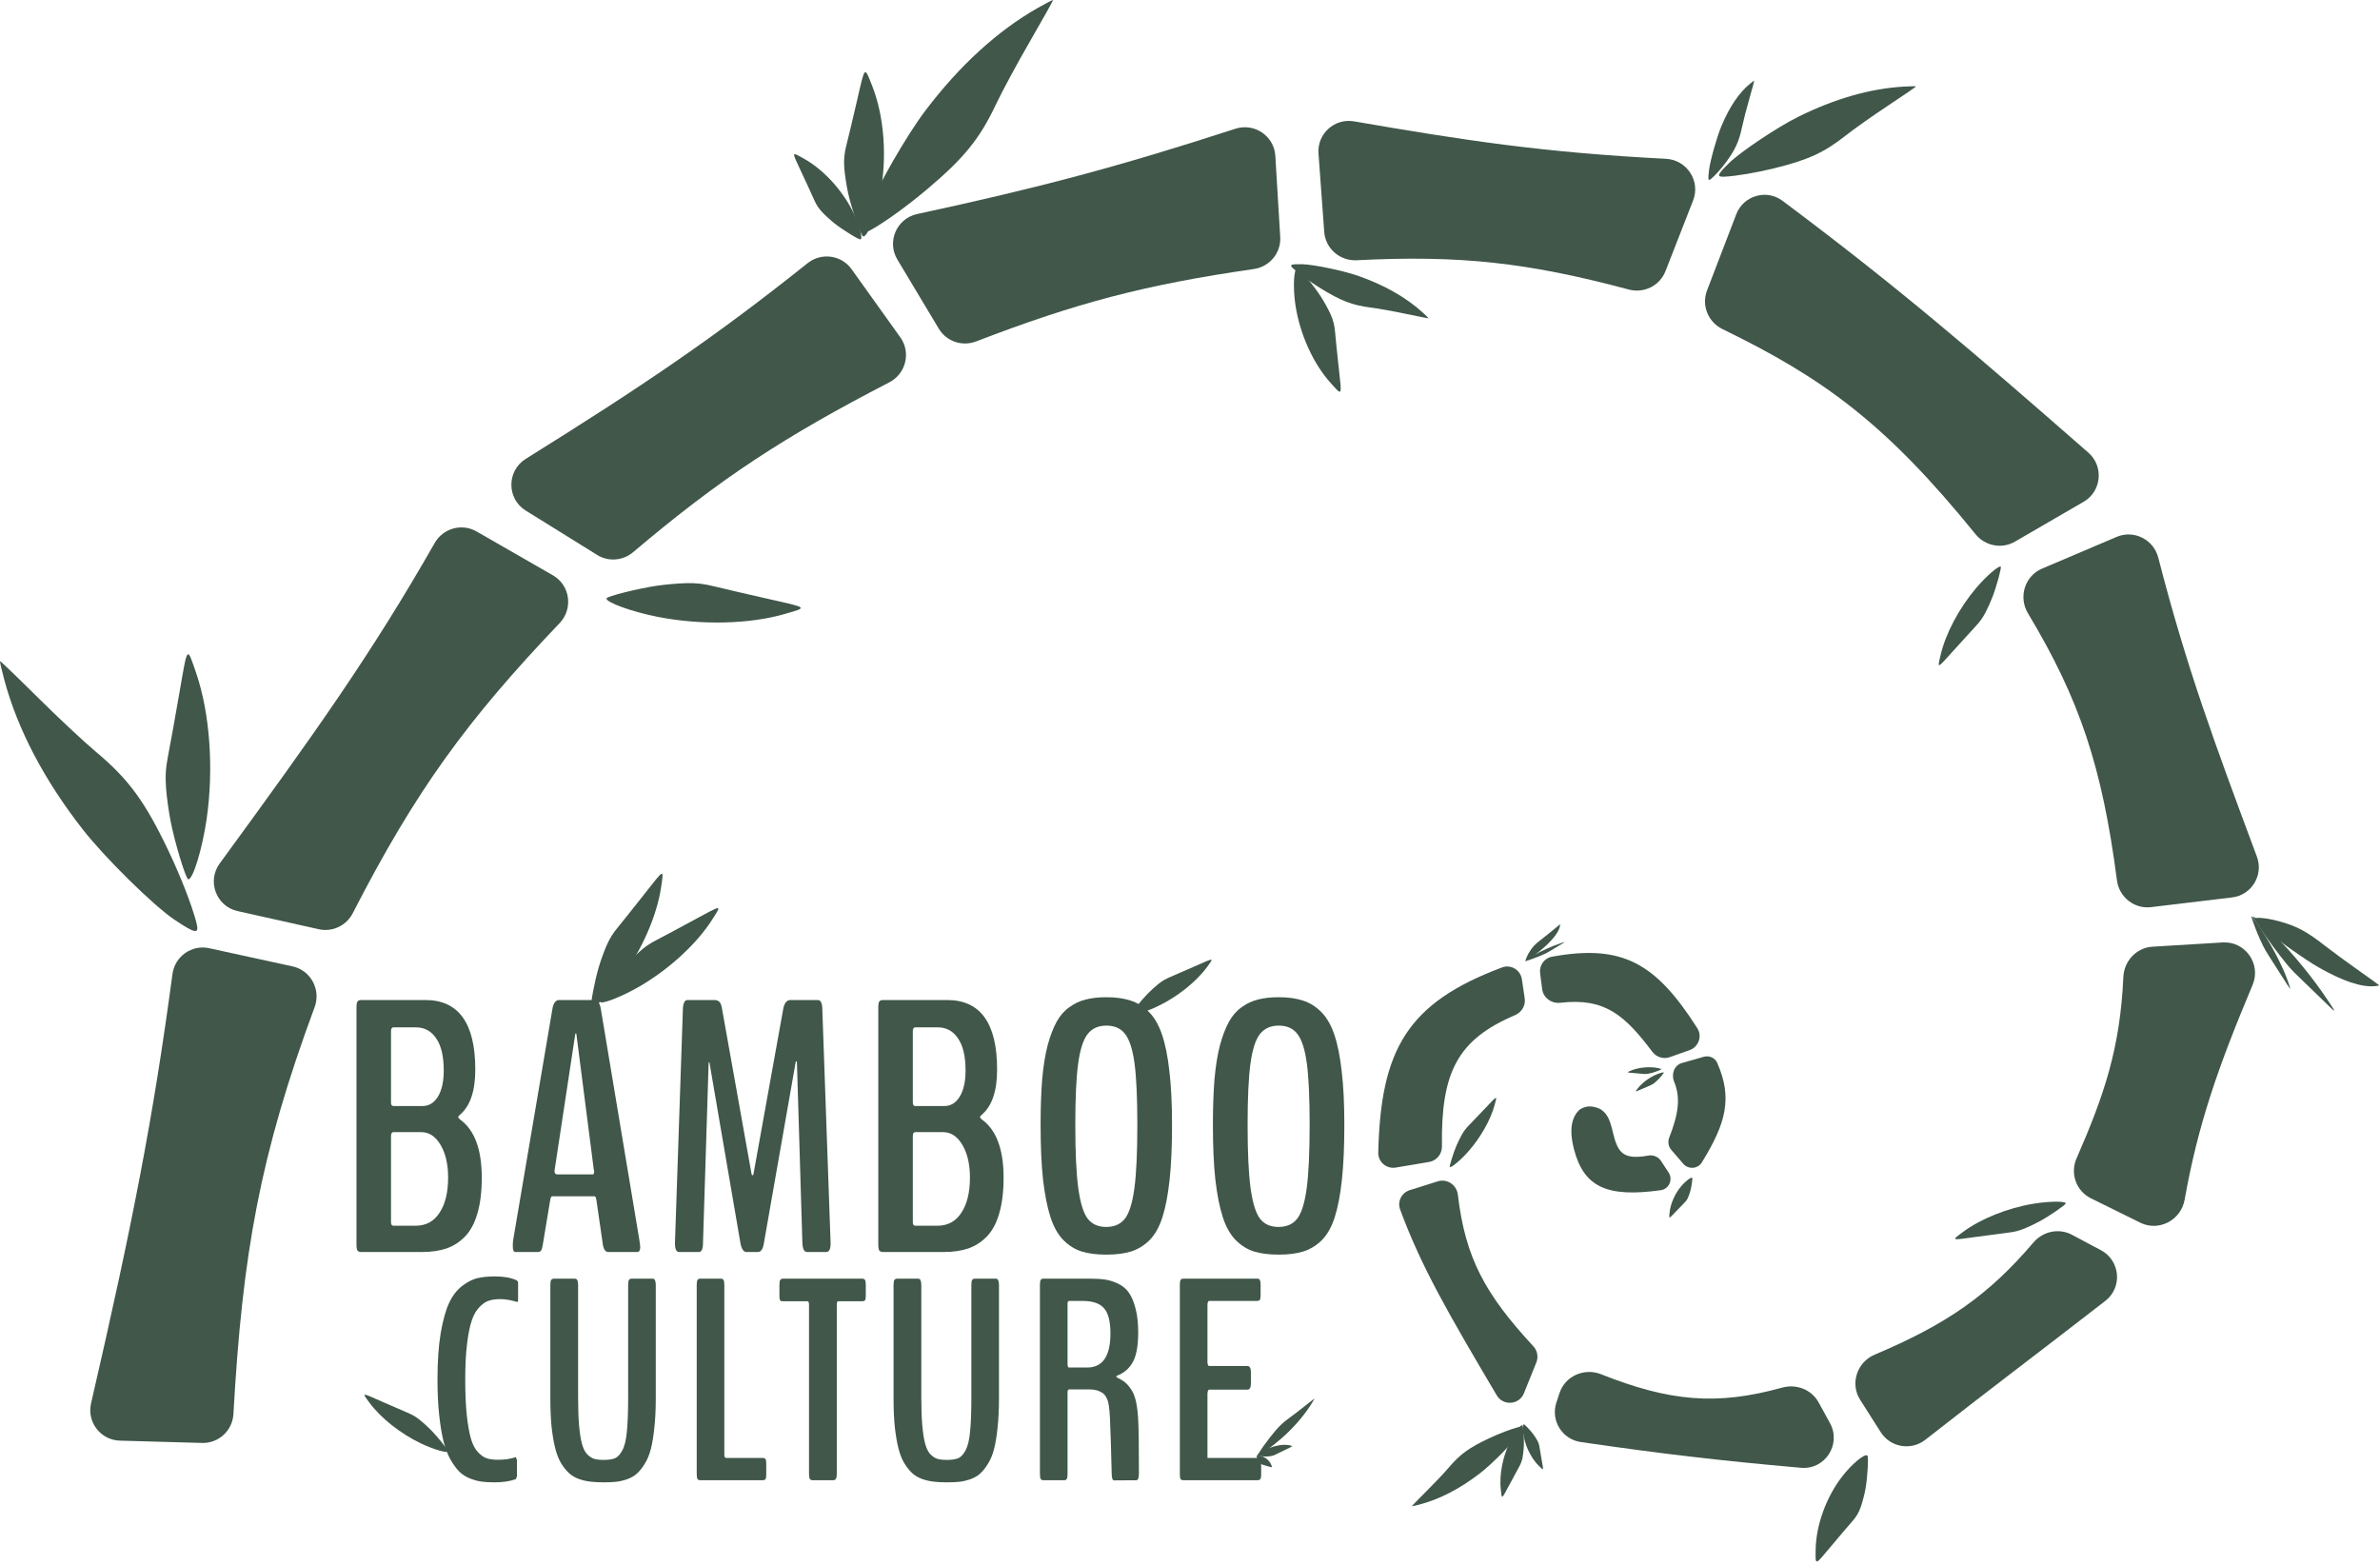
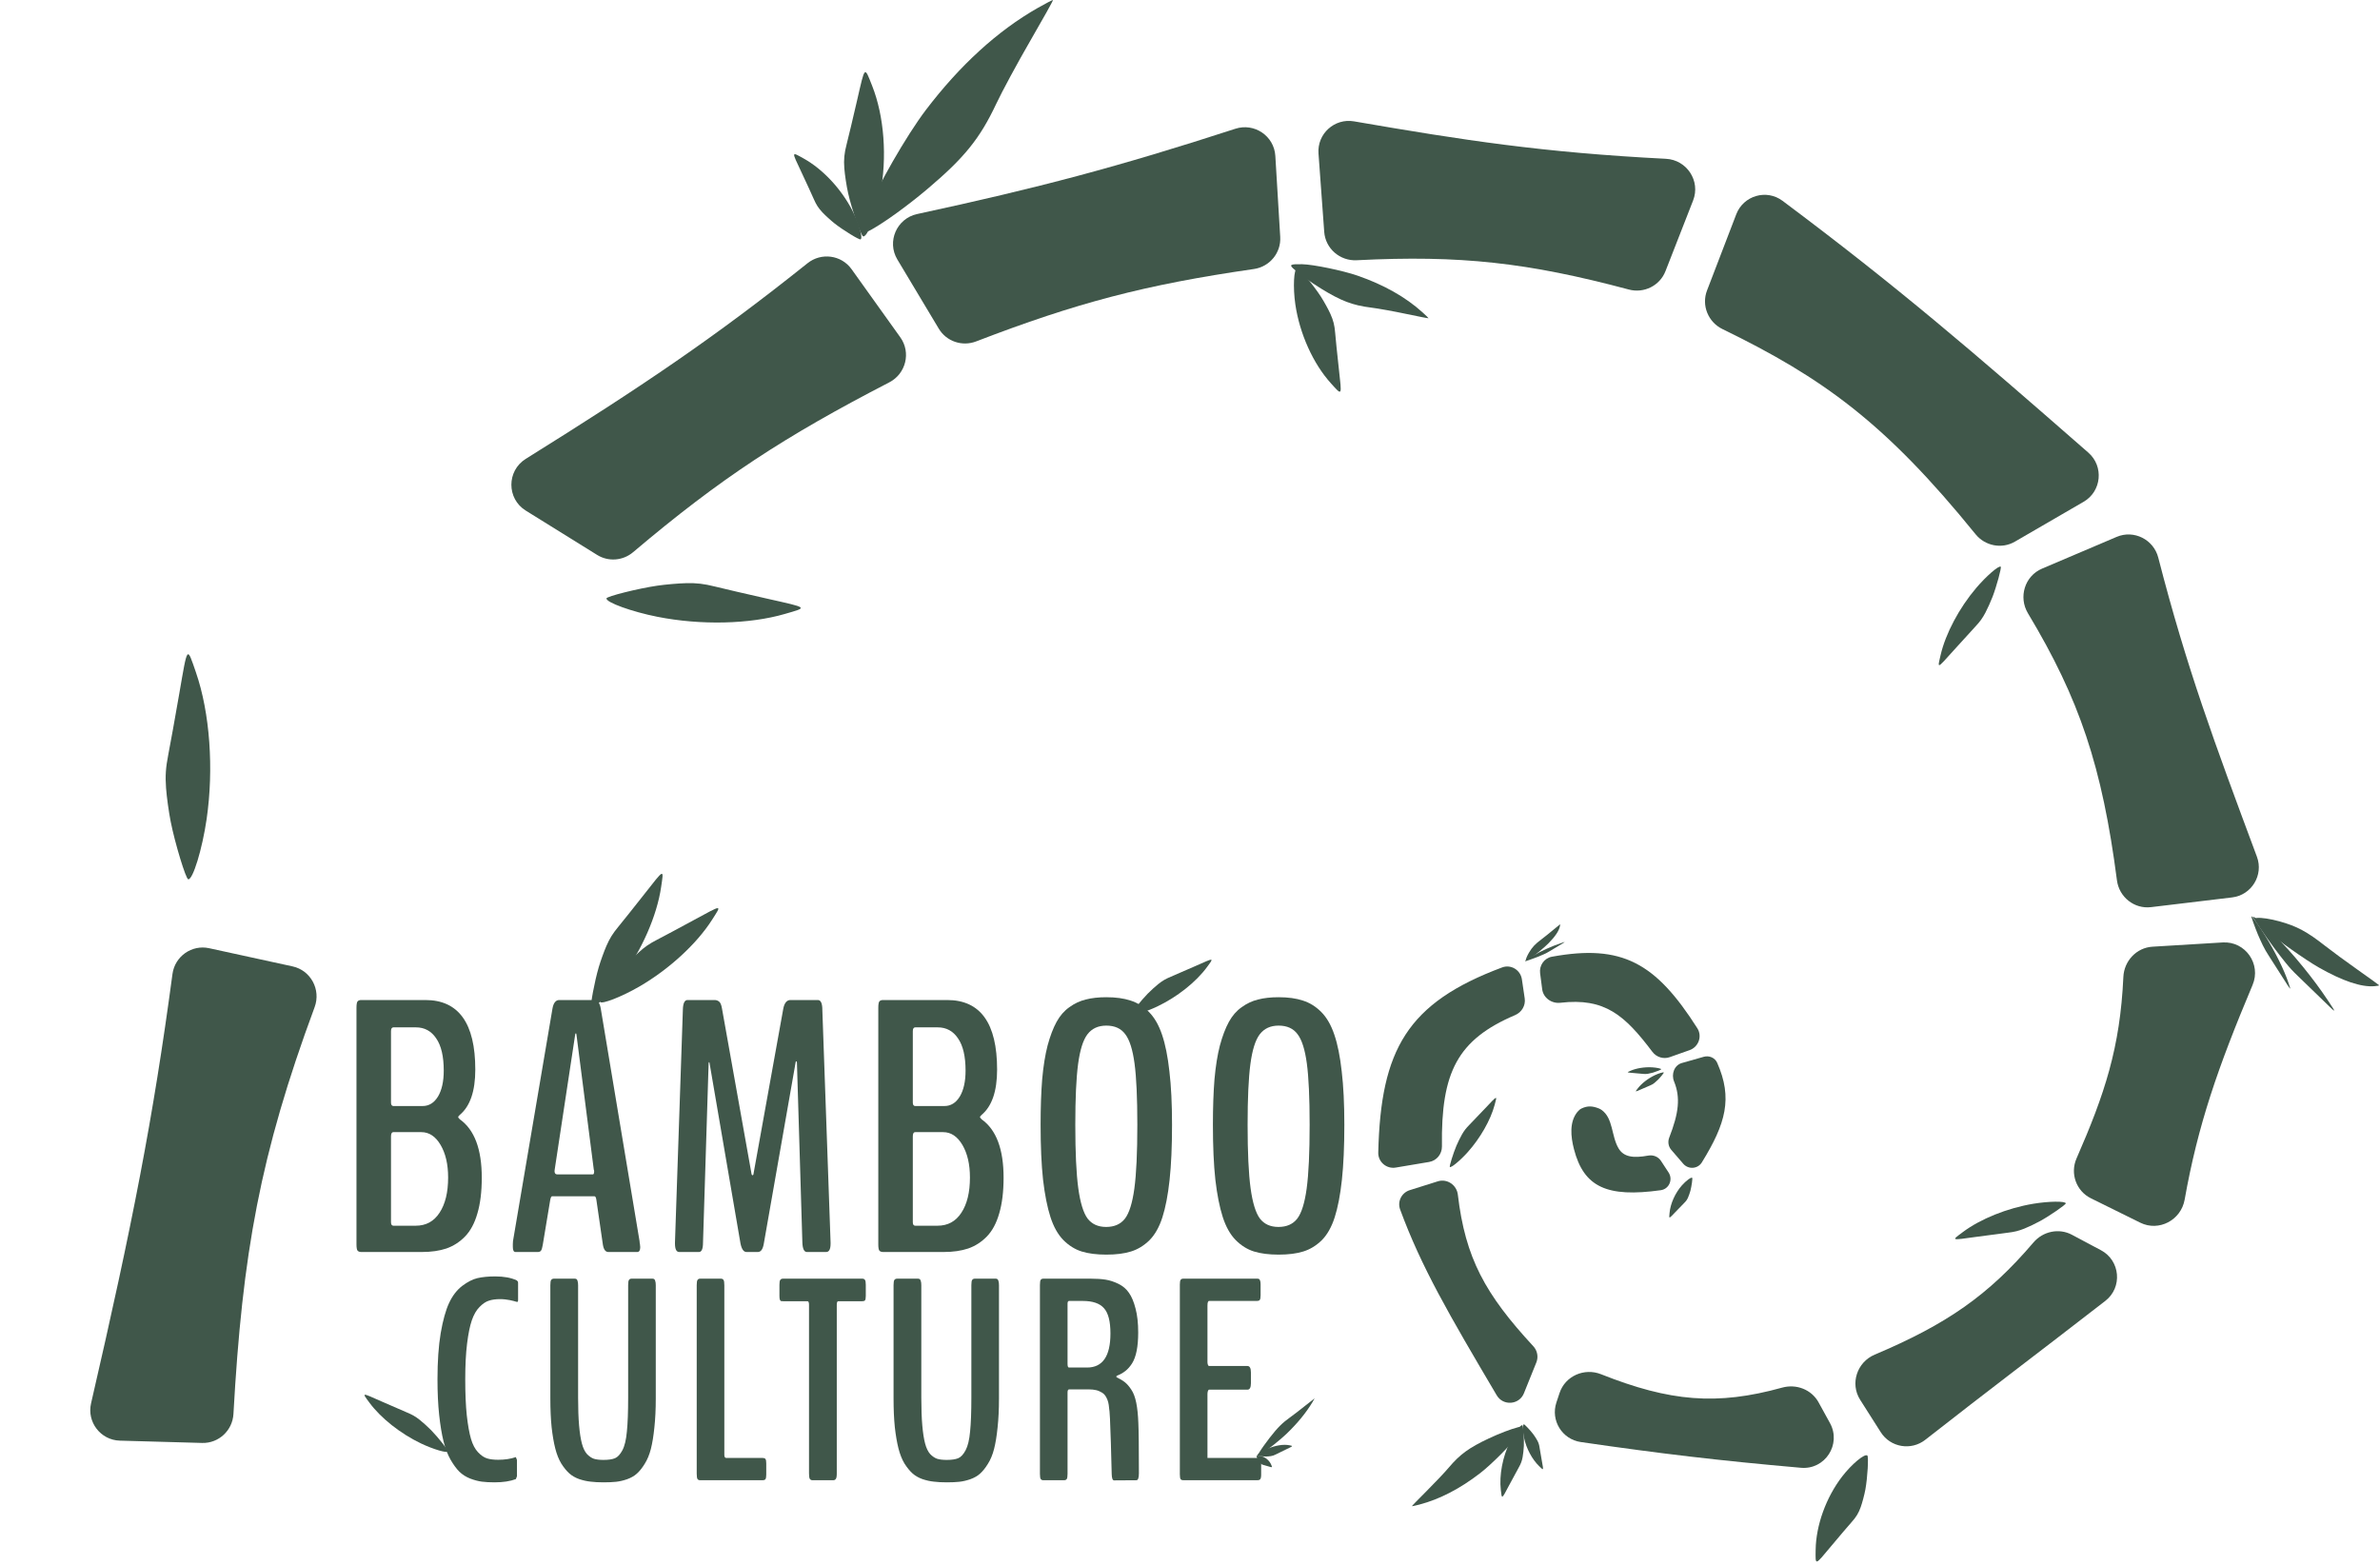
<svg xmlns="http://www.w3.org/2000/svg" width="1411" height="928" viewBox="0 0 1411 928" fill="none">
  <path d="M1010.08 626.563L997.13 630.245C992.596 631.534 990.711 636.826 992.484 641.194C996.35 650.716 995.319 659.815 989.617 674.458C988.656 676.925 989.091 679.731 990.819 681.737L997.902 689.959C1000.94 693.486 1006.52 693.124 1008.96 689.162C1023.19 666.083 1027.3 651.112 1018.06 630.157C1016.72 627.113 1013.28 625.653 1010.08 626.563Z" fill="#40574A" />
  <path d="M785.077 137.497L781.68 91.002C780.827 79.32 791.185 69.954 802.728 71.947C867.876 83.196 914.848 90.436 987.675 94.152C1000.05 94.784 1008.29 107.323 1003.77 118.863L987.384 160.788C984.01 169.418 974.623 174.05 965.671 171.659C905.939 155.708 865.78 151.157 804.301 154.295C794.401 154.8 785.8 147.384 785.077 137.497Z" fill="#40574A" />
  <path d="M119.846 855.507L71.03 854.142C59.649 853.823 51.426 843.129 53.986 832.035C78.478 725.9 90.724 663.608 102.25 577.492C103.652 567.022 113.677 559.936 123.998 562.185L173.441 572.961C184.24 575.315 190.37 586.758 186.531 597.123C154.175 684.478 143.691 743.304 138.4 838.341C137.855 848.131 129.647 855.781 119.846 855.507Z" fill="#40574A" />
-   <path d="M189.04 550.936L140.837 540.178C128.174 537.352 122.594 522.435 130.246 511.958C186.179 435.373 219.769 388.453 257.726 321.923C262.703 313.2 273.814 310.093 282.523 315.095L327.806 341.102C338.024 346.97 339.915 360.92 331.78 369.444C277.006 426.842 246.468 468.652 209.138 541.422C205.365 548.777 197.108 552.736 189.04 550.936Z" fill="#40574A" />
  <path d="M354.026 329.016L311.679 302.71C300.327 295.658 300.351 279.131 311.692 272.061C380.749 229.008 423.472 200.23 478.771 156.052C486.886 149.569 498.812 151.143 504.855 159.591L533.773 200.017C540.198 208.999 537.068 221.595 527.259 226.669C464.924 258.913 427.219 283.472 375.342 327.386C369.332 332.474 360.715 333.171 354.026 329.016Z" fill="#40574A" />
  <path d="M556.574 194.881L531.99 153.837C525.632 143.222 531.641 129.507 543.737 126.9C615.351 111.466 663.125 98.854 732.391 76.336C743.642 72.679 755.376 80.59 756.088 92.399L758.991 140.48C759.56 149.902 752.733 158.149 743.391 159.497C678.846 168.812 638.265 179.507 578.685 202.43C570.454 205.596 561.105 202.446 556.574 194.881Z" fill="#40574A" />
  <path d="M1029.36 127.032L1012.02 172.22C1008.63 181.049 1012.68 190.977 1021.18 195.112C1080.76 224.077 1117.91 250.94 1171.22 316.735C1176.87 323.707 1186.77 325.65 1194.53 321.147L1235.3 297.496C1245.95 291.314 1247.37 276.472 1238.09 268.362C1169.35 208.244 1125.08 170.131 1056.8 119.07C1047.28 111.957 1033.62 115.942 1029.36 127.032Z" fill="#40574A" />
  <path d="M1254.87 318.315L1210.63 337.14C1200.37 341.507 1196.54 354.045 1202.28 363.605C1232.87 414.532 1246.25 454.361 1255.05 521.959C1256.34 531.874 1265.32 539.029 1275.24 537.839L1323.31 532.073C1334.88 530.686 1342.09 518.829 1338.02 507.915C1312.76 440.084 1296.39 396.051 1279.55 330.621C1276.78 319.853 1265.1 313.961 1254.87 318.315Z" fill="#40574A" />
  <path d="M1317.75 558.769L1276.12 561.286C1266.63 561.859 1259.29 569.727 1258.85 579.222C1256.92 621.263 1247.78 648.656 1231.07 686.86C1227.19 695.742 1230.89 706.149 1239.58 710.443L1268.9 724.929C1279.92 730.373 1293.02 723.399 1295.18 711.296C1303.06 666.972 1314.74 633.226 1335.47 583.949C1340.68 571.574 1331.15 557.958 1317.75 558.769Z" fill="#40574A" />
  <path d="M1245.58 741.253L1228.35 732.079C1220.66 727.982 1211.18 730.029 1205.53 736.663C1178.8 768.031 1154.11 785.112 1111.42 803.156C1100.94 807.583 1096.7 820.326 1102.8 829.921L1115.03 849.157C1120.76 858.165 1133.02 860.229 1141.42 853.642C1179.58 823.719 1207.97 802.46 1248.17 771.273C1258.45 763.293 1257.07 747.372 1245.58 741.253Z" fill="#40574A" />
  <path d="M1084.92 843.745L1078.16 831.45C1073.98 823.83 1064.96 820.375 1056.58 822.701C1017.81 833.465 989.98 830.954 949.195 814.771C939.293 810.843 927.947 815.777 924.596 825.889L922.72 831.548C919.209 842.142 926.1 853.353 937.143 854.964C983.851 861.779 1019.01 865.971 1067.73 870.235C1082 871.485 1091.82 856.299 1084.92 843.745Z" fill="#40574A" />
  <path d="M910.84 807.762L903.462 826.067C900.671 832.989 891.142 833.692 887.346 827.266C858.984 779.239 842.698 751.375 830.071 717.077C828.326 712.338 830.964 707.148 835.782 705.632L852.396 700.403C857.924 698.664 863.615 702.542 864.293 708.298C868.728 745.912 880.479 767.295 909.043 798.178C911.433 800.762 912.156 804.498 910.84 807.762Z" fill="#40574A" />
  <path d="M847.273 688.915L827.475 692.241C821.991 693.162 816.981 688.91 817.111 683.351C818.546 622.186 834.352 594.587 890.541 573.58C895.785 571.62 901.441 575.079 902.261 580.617L903.938 591.959C904.558 596.147 902.15 600.176 898.255 601.837C864.09 616.415 854.259 635.646 854.865 679.677C854.928 684.2 851.734 688.166 847.273 688.915Z" fill="#40574A" />
  <path d="M914.296 586.493L913.064 577.027C912.462 572.402 915.504 568.052 920.093 567.221C961.516 559.718 981.428 570.588 1006.26 609.614C1009.31 614.401 1007.02 620.729 1001.67 622.621L989.932 626.772C986.191 628.095 982.033 626.799 979.641 623.633C963.163 601.813 951.401 591.479 925.098 594.53C919.905 595.132 914.971 591.677 914.296 586.493Z" fill="#40574A" />
  <path d="M989.224 695.146L984.685 688.224C983.068 685.756 980.081 684.607 977.178 685.137C968.043 686.806 962.578 685.892 959.58 680.86C955.243 673.579 956.448 662.989 949.534 658.088C949.005 657.713 948.453 657.403 947.882 657.18C944.173 655.732 941.286 655.485 937.684 657.18C936.718 657.635 935.878 658.376 935.15 659.278C930.344 665.241 931.212 673.872 933.127 681.287C938.962 703.886 952.801 710.098 984.585 705.661C989.541 704.969 991.968 699.331 989.224 695.146Z" fill="#40574A" />
  <path fill-rule="evenodd" clip-rule="evenodd" d="M98.444 467.221C98.83 472.468 100.061 481.391 101.178 487.049C103.713 499.887 110.164 521.111 111.594 521.32C114.315 521.716 119.902 503.461 122.485 485.735C126.847 455.801 124.43 422.557 116.15 398.616C110.747 382.997 111.302 382.288 106.279 411.269C103.809 425.518 100.877 441.79 99.764 447.429C98.257 455.061 97.919 460.12 98.444 467.221Z" fill="#40574A" />
-   <path fill-rule="evenodd" clip-rule="evenodd" d="M22.202 413.312C34.201 425.233 49.78 439.81 56.822 445.703C76.175 461.902 85.854 475.07 99.677 504.009C106.937 519.208 113.624 536.316 116.372 546.72C118.326 554.118 116.183 553.866 103.275 545.176C90.969 536.891 62.167 508.524 49.139 491.855C26.243 462.564 10.532 432.642 2.58 403.186C0.974 397.237 -0.177 392.204 0.023 392.003C0.222 391.802 10.203 401.39 22.202 413.312Z" fill="#40574A" />
  <path fill-rule="evenodd" clip-rule="evenodd" d="M1103.13 893.566C1104.07 890.946 1105.31 886.265 1105.89 883.165C1107.19 876.131 1107.91 863.613 1107.06 862.954C1105.43 861.698 1097.77 868.09 1092.13 875.413C1082.6 887.779 1076.61 904.366 1076.42 918.88C1076.31 928.349 1075.79 928.465 1085.52 916.806C1090.31 911.074 1095.84 904.572 1097.82 902.356C1100.5 899.359 1101.85 897.112 1103.13 893.566Z" fill="#40574A" />
  <path fill-rule="evenodd" clip-rule="evenodd" d="M866.69 672.69C865.729 674.376 864.268 677.356 863.443 679.313C861.571 683.753 859.155 691.541 859.542 691.888C860.279 692.548 865.706 688.055 870.12 683.13C877.575 674.812 883.671 664.135 886.094 655.152C887.675 649.291 887.988 649.184 880.529 657.079C876.862 660.96 872.641 665.371 871.149 666.88C869.129 668.923 867.99 670.408 866.69 672.69Z" fill="#40574A" />
  <path fill-rule="evenodd" clip-rule="evenodd" d="M1177.06 363.254C1178.33 360.854 1180.24 356.616 1181.3 353.836C1183.72 347.53 1186.72 336.483 1186.15 336C1185.07 335.08 1177.62 341.527 1171.63 348.567C1161.51 360.455 1153.45 375.65 1150.5 388.385C1148.58 396.694 1148.15 396.853 1158.29 385.562C1163.28 380.011 1169.02 373.702 1171.06 371.543C1173.81 368.62 1175.34 366.501 1177.06 363.254Z" fill="#40574A" />
  <path fill-rule="evenodd" clip-rule="evenodd" d="M1200.19 728.41C1202.71 727.396 1206.9 725.39 1209.51 723.952C1215.42 720.689 1224.84 714.185 1224.72 713.449C1224.48 712.049 1214.63 712.17 1205.51 713.685C1190.11 716.242 1174.15 722.652 1163.69 730.482C1156.86 735.591 1156.42 735.43 1171.46 733.347C1178.85 732.323 1187.31 731.208 1190.25 730.87C1194.24 730.412 1196.78 729.783 1200.19 728.41Z" fill="#40574A" />
  <path fill-rule="evenodd" clip-rule="evenodd" d="M378.707 564.635C376.112 567.018 371.938 571.372 369.431 574.31C363.743 580.975 355.278 593.181 355.763 594.019C356.685 595.612 368.593 590.961 378.974 584.952C396.506 574.805 412.959 559.722 422.09 545.426C428.047 536.099 428.65 536.095 411.344 545.5C402.835 550.124 393.072 555.346 389.649 557.105C385.015 559.484 382.218 561.409 378.707 564.635Z" fill="#40574A" />
  <path fill-rule="evenodd" clip-rule="evenodd" d="M977.005 636.63C977.78 636.503 979.092 636.203 979.92 635.963C981.798 635.417 984.872 634.179 984.884 633.963C984.908 633.553 982.117 632.961 979.445 632.808C974.932 632.552 970.016 633.347 966.561 634.894C964.307 635.903 964.194 635.829 968.574 636.197C970.727 636.378 973.187 636.601 974.041 636.693C975.197 636.817 975.954 636.801 977.005 636.63Z" fill="#40574A" />
  <path fill-rule="evenodd" clip-rule="evenodd" d="M359.549 560.749C358.134 563.987 356.077 569.684 354.978 573.408C352.485 581.859 349.743 596.58 350.55 597.179C352.086 598.318 361.241 589.356 368.396 579.71C380.478 563.419 389.465 542.914 391.946 525.975C393.564 514.923 394.125 514.686 381.939 530.193C375.948 537.817 369.038 546.486 366.584 549.458C363.262 553.48 361.464 556.366 359.549 560.749Z" fill="#40574A" />
  <path fill-rule="evenodd" clip-rule="evenodd" d="M980.797 642.096C981.417 641.609 982.423 640.708 983.032 640.094C984.415 638.7 986.509 636.106 986.415 635.906C986.234 635.525 983.493 636.332 981.07 637.478C976.98 639.415 973.049 642.494 970.771 645.548C969.285 647.54 969.15 647.528 973.178 645.756C975.158 644.884 977.429 643.903 978.224 643.576C979.301 643.133 979.958 642.754 980.797 642.096Z" fill="#40574A" />
  <path fill-rule="evenodd" clip-rule="evenodd" d="M1000.78 709.97C1001.22 708.984 1001.84 707.212 1002.16 706.033C1002.87 703.359 1003.54 698.569 1003.23 698.298C1002.65 697.784 999.525 700.084 997.145 702.781C993.125 707.337 990.324 713.584 989.806 719.151C989.467 722.784 989.269 722.818 993.343 718.538C995.347 716.434 997.66 714.049 998.484 713.238C999.599 712.141 1000.19 711.306 1000.78 709.97Z" fill="#40574A" />
  <path fill-rule="evenodd" clip-rule="evenodd" d="M406.833 345.751C402.287 345.857 394.531 346.534 389.598 347.253C378.406 348.886 359.805 353.536 359.563 354.761C359.103 357.093 374.62 362.706 389.81 365.703C415.461 370.764 444.265 370.116 465.289 364.005C479.006 360.018 479.595 360.527 454.794 354.936C442.601 352.188 428.681 348.952 423.861 347.748C417.338 346.116 412.985 345.606 406.833 345.751Z" fill="#40574A" />
  <path fill-rule="evenodd" clip-rule="evenodd" d="M487.587 125.923C489.327 127.775 492.578 130.731 494.811 132.492C499.878 136.486 509.41 142.323 510.201 141.917C511.707 141.143 509.194 132.346 505.304 124.768C498.734 111.97 487.729 100.22 476.466 93.977C469.117 89.904 469.192 89.447 475.144 102.109C478.071 108.334 481.356 115.482 482.445 117.991C483.919 121.388 485.233 123.415 487.587 125.923Z" fill="#40574A" />
  <path fill-rule="evenodd" clip-rule="evenodd" d="M747.413 867.727C747.089 867.415 746.589 866.807 746.304 866.375C745.656 865.395 744.791 863.463 744.908 863.256C745.13 862.862 746.895 862.992 748.347 863.508C750.801 864.381 752.86 866.349 753.743 868.666C754.319 870.177 754.418 870.136 751.97 869.401C750.766 869.04 749.381 868.643 748.892 868.519C748.23 868.351 747.852 868.148 747.413 867.727Z" fill="#40574A" />
  <path fill-rule="evenodd" clip-rule="evenodd" d="M911.408 854.064C910.866 853.052 909.793 851.382 909.024 850.353C907.28 848.018 903.803 844.356 903.411 844.441C902.663 844.602 902.731 848.735 903.542 852.497C904.913 858.849 908.341 865.263 912.526 869.304C915.256 871.941 915.17 872.131 914.053 865.91C913.504 862.851 912.906 859.349 912.724 858.126C912.479 856.472 912.142 855.433 911.408 854.064Z" fill="#40574A" />
  <path fill-rule="evenodd" clip-rule="evenodd" d="M1341.51 560.436C1340.68 558.753 1339.39 555.899 1338.63 554.094C1336.91 549.998 1334.5 543.257 1334.74 543.209C1335.2 543.117 1339.42 549.065 1342.97 554.801C1348.96 564.489 1354.22 575.151 1356.74 582.741C1358.39 587.693 1358.61 587.929 1352.66 578.539C1349.73 573.923 1346.36 568.649 1345.17 566.82C1343.57 564.345 1342.63 562.713 1341.51 560.436Z" fill="#40574A" />
  <path fill-rule="evenodd" clip-rule="evenodd" d="M500.564 99.799C500.855 103.655 501.863 110.25 502.802 114.455C504.933 123.995 510.474 139.921 511.748 140.169C514.173 140.642 519.35 127.696 521.838 114.933C526.041 93.381 524.225 68.954 517.078 50.923C512.416 39.16 512.918 38.679 508.135 59.492C505.784 69.725 502.998 81.403 501.947 85.444C500.523 90.912 500.169 94.582 500.564 99.799Z" fill="#40574A" />
  <path fill-rule="evenodd" clip-rule="evenodd" d="M753.449 863.315C752.644 863.448 751.287 863.557 750.433 863.556C748.497 863.555 745.341 863.088 745.338 862.802C745.332 862.257 748.275 860.365 751.073 859.114C755.799 857 760.899 856.149 764.438 856.883C766.747 857.362 766.868 857.219 762.276 859.43C760.018 860.517 757.438 861.781 756.541 862.24C755.328 862.86 754.538 863.135 753.449 863.315Z" fill="#40574A" />
  <path fill-rule="evenodd" clip-rule="evenodd" d="M902.691 863.946C903.014 862.229 903.346 859.234 903.428 857.289C903.613 852.877 903.058 845.28 902.531 845.023C901.528 844.533 897.755 849.577 895.177 854.855C890.823 863.768 888.76 874.639 889.77 883.342C890.429 889.02 890.154 889.171 894.674 880.649C896.897 876.458 899.478 871.688 900.409 870.048C901.67 867.829 902.253 866.269 902.691 863.946Z" fill="#40574A" />
  <path fill-rule="evenodd" clip-rule="evenodd" d="M1355.07 570.829C1353.18 568.511 1349.97 564.364 1347.94 561.614C1343.33 555.376 1335.74 544.258 1335.68 543.662C1335.57 542.528 1342.22 548.126 1348.65 554.573C1359.51 565.46 1371.49 580.138 1380.04 593.037C1385.62 601.452 1385.88 601.55 1375.36 591.293C1370.19 586.251 1364.28 580.532 1362.23 578.585C1359.46 575.95 1357.63 573.967 1355.07 570.829Z" fill="#40574A" />
  <path fill-rule="evenodd" clip-rule="evenodd" d="M915.24 565.801C914.271 566.236 912.554 566.956 911.424 567.399C908.861 568.406 904.35 569.988 904.14 569.954C903.741 569.888 906.272 568.12 909.074 566.507C913.807 563.784 919.942 561.025 925.153 559.277C928.552 558.137 928.61 558.056 924.125 560.722C921.92 562.033 919.415 563.534 918.559 564.058C917.4 564.766 916.552 565.212 915.24 565.801Z" fill="#40574A" />
  <path fill-rule="evenodd" clip-rule="evenodd" d="M610.823 24.164C603.205 37.312 594.093 54.184 590.576 61.657C580.907 82.192 571.69 93.585 549.762 112.103C538.246 121.828 524.95 131.475 516.567 136.187C510.607 139.537 510.344 137.604 514.964 124.377C519.369 111.765 537.442 80.258 548.935 65.157C569.132 38.617 591.486 18.229 615.179 4.738C619.964 2.013 624.058 -0.11 624.277 0.02C624.496 0.151 618.442 11.015 610.823 24.164Z" fill="#40574A" />
  <path fill-rule="evenodd" clip-rule="evenodd" d="M773.753 833.481C770.673 835.957 766.746 838.978 765.028 840.194C760.304 843.537 757.533 846.296 752.76 852.411C750.253 855.623 747.693 859.248 746.369 861.462C745.428 863.036 745.827 862.996 748.807 861.22C751.648 859.527 759.021 853.637 762.666 850.15C769.07 844.022 774.256 837.709 778.035 831.443C778.798 830.177 779.406 829.105 779.387 829.06C779.368 829.016 776.833 831.005 773.753 833.481Z" fill="#40574A" />
  <path fill-rule="evenodd" clip-rule="evenodd" d="M845.737 884.058C850.598 879.212 856.547 872.915 858.955 870.066C865.575 862.235 870.929 858.342 882.662 852.825C888.824 849.928 895.754 847.273 899.963 846.197C902.955 845.432 902.844 846.306 899.282 851.538C895.885 856.526 884.315 868.161 877.534 873.407C865.618 882.626 853.48 888.909 841.565 892.026C839.158 892.655 837.123 893.103 837.043 893.02C836.963 892.938 840.875 888.905 845.737 884.058Z" fill="#40574A" />
  <path fill-rule="evenodd" clip-rule="evenodd" d="M1397.93 575.086C1391.06 570.241 1382.27 563.788 1378.4 560.745C1367.77 552.385 1361.69 549.116 1351.44 546.273C1346.06 544.781 1340.64 543.965 1337.89 544.238C1335.94 544.432 1336.88 545.636 1343.64 551.593C1350.09 557.272 1366.56 568.947 1374.59 573.537C1388.71 581.604 1399.9 585.37 1407.75 584.698C1409.33 584.562 1410.59 584.326 1410.53 584.173C1410.48 584.021 1404.81 579.931 1397.93 575.086Z" fill="#40574A" />
  <path fill-rule="evenodd" clip-rule="evenodd" d="M920.64 551.489C918.346 553.402 915.324 555.824 913.925 556.87C910.081 559.747 908.4 561.535 906.484 564.787C905.477 566.495 904.699 568.282 904.54 569.249C904.427 569.937 904.926 569.725 907.591 567.952C910.132 566.261 915.65 561.686 917.963 559.352C922.028 555.25 924.348 551.759 924.839 549.006C924.938 548.45 924.972 547.998 924.915 548.002C924.857 548.007 922.934 549.575 920.64 551.489Z" fill="#40574A" />
  <path fill-rule="evenodd" clip-rule="evenodd" d="M686.814 583.345C685.043 584.751 682.172 587.355 680.434 589.13C676.49 593.159 670.524 600.658 670.801 601.239C671.327 602.344 679.19 600.023 686.128 596.717C697.844 591.132 709.074 582.237 715.557 573.406C719.786 567.644 720.175 567.679 708.635 572.789C702.962 575.302 696.456 578.129 694.177 579.073C691.093 580.351 689.211 581.443 686.814 583.345Z" fill="#40574A" />
  <path fill-rule="evenodd" clip-rule="evenodd" d="M248.917 841.884C250.764 843.35 253.758 846.065 255.571 847.917C259.684 852.118 265.905 859.939 265.616 860.544C265.067 861.696 256.868 859.276 249.633 855.828C237.415 850.005 225.704 840.728 218.944 831.519C214.533 825.511 214.128 825.547 226.162 830.876C232.078 833.496 238.863 836.445 241.239 837.429C244.455 838.761 246.418 839.9 248.917 841.884Z" fill="#40574A" />
  <path fill-rule="evenodd" clip-rule="evenodd" d="M788.761 186.161C787.49 183.351 784.915 178.681 783.04 175.783C778.787 169.208 770.129 158.766 769.061 158.922C767.028 159.22 766.463 170.309 767.96 180.539C770.486 197.814 778.518 215.625 789.006 227.213C795.849 234.774 795.584 235.268 793.713 218.391C792.793 210.094 791.823 200.596 791.556 197.287C791.196 192.808 790.482 189.964 788.761 186.161Z" fill="#40574A" />
  <path fill-rule="evenodd" clip-rule="evenodd" d="M833.577 186.101C826.265 184.556 816.984 182.885 812.954 182.387C801.878 181.017 795.137 178.455 783.106 171.043C776.787 167.15 770.23 162.412 766.735 159.216C764.249 156.943 765.11 156.523 771.996 156.653C778.561 156.777 796.055 160.393 804.879 163.45C820.384 168.822 833.354 176.147 843.313 185.156C845.325 186.976 846.949 188.565 846.922 188.687C846.895 188.81 840.89 187.646 833.577 186.101Z" fill="#40574A" />
-   <path fill-rule="evenodd" clip-rule="evenodd" d="M1119.49 62.52C1110.33 68.58 1099.01 76.569 1094.34 80.274C1081.48 90.453 1071.85 94.867 1051.68 99.814C1041.09 102.413 1029.37 104.39 1022.42 104.752C1017.48 105.009 1017.93 103.675 1025.17 96.603C1032.07 89.86 1053.89 75.28 1066.19 69.198C1087.8 58.509 1108.84 52.489 1128.54 51.356C1132.52 51.127 1135.86 51.066 1135.96 51.22C1136.06 51.375 1128.65 56.46 1119.49 62.52Z" fill="#40574A" />
-   <path fill-rule="evenodd" clip-rule="evenodd" d="M1037.15 58.416C1035.5 64.159 1033.59 71.553 1032.9 74.85C1031 83.909 1028.79 88.777 1023.11 96.403C1020.12 100.408 1016.6 104.304 1014.31 106.13C1012.69 107.428 1012.51 106.527 1013.25 100.625C1013.96 94.999 1017.85 81.233 1020.56 74.75C1025.33 63.359 1031.05 54.889 1037.51 49.65C1038.81 48.592 1039.94 47.782 1040.01 47.852C1040.08 47.92 1038.79 52.675 1037.15 58.416Z" fill="#40574A" />
  <path d="M757.938 727.443C762.786 727.443 766.491 725.815 769.054 722.56C771.617 719.236 773.487 713.279 774.664 704.691C775.842 696.033 776.43 683.428 776.43 666.875C776.43 650.876 775.876 638.755 774.768 630.513C773.66 622.271 771.824 616.488 769.262 613.164C766.768 609.77 763.028 608.073 758.042 608.073C753.193 608.073 749.453 609.804 746.821 613.267C744.259 616.661 742.423 622.514 741.315 630.825C740.207 639.136 739.653 651.153 739.653 666.875C739.653 683.29 740.242 695.826 741.419 704.483C742.597 713.071 744.432 719.062 746.925 722.456C749.488 725.781 753.159 727.443 757.938 727.443ZM758.042 743.858C752.293 743.858 747.41 743.234 743.393 741.988C739.445 740.741 735.844 738.49 732.589 735.235C729.333 731.91 726.771 727.339 724.901 721.521C723.031 715.703 721.576 708.362 720.537 699.496C719.568 690.562 719.083 679.688 719.083 666.875C719.083 656.624 719.394 647.621 720.018 639.863C720.71 632.106 721.784 625.423 723.238 619.813C724.762 614.202 726.528 609.562 728.537 605.891C730.545 602.22 733.073 599.311 736.121 597.164C739.168 594.948 742.423 593.424 745.886 592.593C749.349 591.693 753.401 591.243 758.042 591.243C763.652 591.243 768.431 591.901 772.379 593.217C776.396 594.463 780.032 596.714 783.287 599.969C786.542 603.225 789.14 607.727 791.079 613.475C793.018 619.155 794.473 626.392 795.442 635.188C796.481 643.915 797.001 654.477 797.001 666.875C797.001 679.757 796.516 690.666 795.546 699.6C794.576 708.535 793.157 715.911 791.287 721.729C789.417 727.547 786.854 732.083 783.599 735.339C780.343 738.525 776.707 740.741 772.69 741.988C768.742 743.234 763.86 743.858 758.042 743.858Z" fill="#40574A" />
  <path d="M655.786 727.443C660.634 727.443 664.34 725.815 666.902 722.56C669.465 719.236 671.335 713.279 672.512 704.691C673.69 696.033 674.278 683.428 674.278 666.875C674.278 650.876 673.724 638.755 672.616 630.513C671.508 622.271 669.673 616.488 667.11 613.164C664.617 609.77 660.877 608.073 655.89 608.073C651.042 608.073 647.302 609.804 644.67 613.267C642.107 616.661 640.272 622.514 639.163 630.825C638.055 639.136 637.501 651.153 637.501 666.875C637.501 683.29 638.09 695.826 639.267 704.483C640.445 713.071 642.28 719.062 644.774 722.456C647.336 725.781 651.007 727.443 655.786 727.443ZM655.89 743.858C650.141 743.858 645.258 743.234 641.241 741.988C637.293 740.741 633.692 738.49 630.437 735.235C627.181 731.91 624.619 727.339 622.749 721.521C620.879 715.703 619.424 708.362 618.385 699.496C617.416 690.562 616.931 679.688 616.931 666.875C616.931 656.624 617.243 647.621 617.866 639.863C618.559 632.106 619.632 625.423 621.087 619.813C622.61 614.202 624.376 609.562 626.385 605.891C628.393 602.22 630.921 599.311 633.969 597.164C637.016 594.948 640.272 593.424 643.735 592.593C647.198 591.693 651.249 591.243 655.89 591.243C661.5 591.243 666.279 591.901 670.227 593.217C674.244 594.463 677.88 596.714 681.135 599.969C684.39 603.225 686.988 607.727 688.927 613.475C690.866 619.155 692.321 626.392 693.29 635.188C694.329 643.915 694.849 654.477 694.849 666.875C694.849 679.757 694.364 690.666 693.394 699.6C692.425 708.535 691.005 715.911 689.135 721.729C687.265 727.547 684.702 732.083 681.447 735.339C678.192 738.525 674.555 740.741 670.538 741.988C666.59 743.234 661.708 743.858 655.89 743.858Z" fill="#40574A" />
  <path d="M523.507 742.299C522.538 742.299 521.81 742.022 521.325 741.468C520.91 740.914 520.702 739.667 520.702 737.728V597.58C520.702 595.571 520.91 594.29 521.325 593.736C521.81 593.182 522.538 592.905 523.507 592.905H561.531C581.27 592.905 591.14 606.653 591.14 634.149C591.14 646.962 588.058 655.932 581.894 661.057C581.27 661.68 580.959 662.096 580.959 662.304C580.959 662.511 581.305 662.962 581.997 663.654C590.655 669.818 594.984 681.35 594.984 698.25C594.984 706.561 594.118 713.625 592.387 719.443C590.724 725.261 588.266 729.832 585.01 733.157C581.824 736.412 578.154 738.767 573.998 740.221C569.842 741.607 565.029 742.299 559.557 742.299H523.507ZM542.623 726.716H555.817C561.912 726.716 566.622 724.153 569.946 719.028C573.34 713.902 575.037 706.942 575.037 698.146C575.037 690.319 573.548 683.878 570.57 678.822C567.591 673.766 563.782 671.238 559.142 671.238H542.623C541.653 671.238 541.169 672.069 541.169 673.731V724.638C541.169 726.023 541.653 726.716 542.623 726.716ZM542.623 655.758H559.869C563.678 655.758 566.726 653.888 569.011 650.148C571.297 646.339 572.44 641.214 572.44 634.773C572.44 626.323 570.95 619.951 567.972 615.657C565.063 611.293 561.046 609.112 555.921 609.112H542.623C541.653 609.112 541.169 609.874 541.169 611.397V653.681C541.169 655.066 541.653 655.758 542.623 655.758Z" fill="#40574A" />
  <path d="M402.655 742.299C400.993 742.299 400.162 740.602 400.162 737.209V736.689L404.837 598.827C404.906 595.017 405.772 593.043 407.434 592.905H423.849C424.888 592.974 425.754 593.32 426.446 593.944C427.139 594.567 427.658 595.848 428.005 597.788L445.562 696.068C445.631 696.345 445.735 696.553 445.874 696.691C446.082 696.83 446.255 696.83 446.393 696.691C446.601 696.553 446.705 696.345 446.705 696.068L464.366 598.099C464.99 594.775 466.34 593.043 468.418 592.905H485.041C486.703 593.043 487.534 595.017 487.534 598.827L492.417 736.689V737.312C492.417 740.637 491.551 742.299 489.82 742.299H478.392C476.729 742.299 475.829 740.429 475.69 736.689L472.47 629.994C472.47 629.578 472.366 629.336 472.158 629.266C471.95 629.197 471.812 629.301 471.743 629.578L452.835 737.312C452.28 740.637 451.103 742.299 449.302 742.299H442.549C440.887 742.299 439.71 740.637 439.017 737.312L420.629 630.098C420.559 629.682 420.421 629.613 420.213 629.89C420.144 630.028 420.109 630.236 420.109 630.513L416.785 736.689C416.785 740.429 415.988 742.299 414.395 742.299H402.655Z" fill="#40574A" />
  <path d="M305.595 742.299C304.557 742.299 304.037 741.295 304.037 739.286V737.52C304.037 736.62 304.072 736.031 304.141 735.754L327.516 598.099C328.07 594.775 329.352 593.043 331.36 592.905H352.45C354.389 593.043 355.636 594.775 356.19 598.099L379.15 735.754C379.15 735.962 379.184 736.343 379.254 736.897C379.392 737.451 379.462 737.936 379.462 738.351C379.531 738.767 379.565 739.113 379.565 739.39C379.565 741.33 378.977 742.299 377.799 742.299H360.657C358.995 742.299 357.922 740.879 357.437 738.04L353.593 711.548C353.385 710.024 353.004 709.262 352.45 709.262H327.309C326.824 709.262 326.443 710.059 326.166 711.651L321.802 737.936C321.525 739.667 321.179 740.845 320.763 741.468C320.348 742.022 319.725 742.299 318.893 742.299H305.595ZM330.321 696.276H351.515C352 696.276 352.242 695.652 352.242 694.406C352.242 693.99 352.173 693.678 352.034 693.471L341.749 613.371C341.68 612.886 341.576 612.644 341.438 612.644C341.23 612.644 341.091 612.852 341.022 613.267L328.867 693.367C328.798 693.852 328.763 694.163 328.763 694.302C328.763 695.618 329.282 696.276 330.321 696.276Z" fill="#40574A" />
  <path d="M214.146 742.299C213.176 742.299 212.449 742.022 211.964 741.468C211.549 740.914 211.341 739.667 211.341 737.728V597.58C211.341 595.571 211.549 594.29 211.964 593.736C212.449 593.182 213.176 592.905 214.146 592.905H252.17C271.909 592.905 281.779 606.653 281.779 634.149C281.779 646.962 278.696 655.932 272.532 661.057C271.909 661.68 271.597 662.096 271.597 662.304C271.597 662.511 271.944 662.962 272.636 663.654C281.294 669.818 285.622 681.35 285.622 698.25C285.622 706.561 284.757 713.625 283.025 719.443C281.363 725.261 278.904 729.832 275.649 733.157C272.463 736.412 268.792 738.767 264.637 740.221C260.481 741.607 255.667 742.299 250.196 742.299H214.146ZM233.262 726.716H246.456C252.551 726.716 257.26 724.153 260.585 719.028C263.979 713.902 265.675 706.942 265.675 698.146C265.675 690.319 264.186 683.878 261.208 678.822C258.23 673.766 254.421 671.238 249.78 671.238H233.262C232.292 671.238 231.807 672.069 231.807 673.732V724.638C231.807 726.023 232.292 726.716 233.262 726.716ZM233.262 655.758H250.507C254.317 655.758 257.364 653.888 259.65 650.148C261.935 646.339 263.078 641.214 263.078 634.773C263.078 626.323 261.589 619.951 258.611 615.657C255.702 611.293 251.685 609.112 246.56 609.112H233.262C232.292 609.112 231.807 609.874 231.807 611.397V653.681C231.807 655.066 232.292 655.758 233.262 655.758Z" fill="#40574A" />
  <path d="M701.558 877.619C700.838 877.619 700.311 877.426 699.979 877.038C699.646 876.594 699.48 875.625 699.48 874.129V761.595C699.48 760.154 699.646 759.212 699.979 758.769C700.311 758.326 700.838 758.104 701.558 758.104H745.275C745.718 758.104 746.079 758.159 746.356 758.27C746.633 758.381 746.854 758.686 747.02 759.184C747.242 759.683 747.353 760.431 747.353 761.428V767.994C747.353 769.38 747.187 770.294 746.854 770.737C746.522 771.125 745.995 771.319 745.275 771.319H716.851C716.186 771.319 715.853 772.233 715.853 774.062V807.639C715.853 808.138 715.936 808.636 716.103 809.135C716.324 809.634 716.518 809.883 716.684 809.883H739.54C740.926 809.883 741.618 811.157 741.618 813.706V820.106C741.618 822.655 740.926 823.929 739.54 823.929H716.768C716.546 823.929 716.324 824.206 716.103 824.76C715.936 825.314 715.853 825.868 715.853 826.422V864.405H745.524C746.023 864.405 746.411 864.46 746.688 864.571C746.965 864.682 747.187 864.986 747.353 865.485C747.575 865.984 747.685 866.732 747.685 867.729V874.295C747.685 875.68 747.491 876.594 747.104 877.038C746.771 877.426 746.245 877.619 745.524 877.619H701.558Z" fill="#40574A" />
  <path d="M618.607 877.62C617.887 877.62 617.36 877.398 617.028 876.955C616.696 876.456 616.529 875.431 616.529 873.879V761.927C616.529 760.265 616.696 759.212 617.028 758.769C617.36 758.326 617.887 758.104 618.607 758.104H646.533C650.024 758.104 652.988 758.298 655.426 758.686C657.919 759.074 660.468 759.905 663.072 761.179C665.676 762.454 667.754 764.227 669.306 766.498C670.912 768.77 672.215 771.873 673.212 775.807C674.265 779.741 674.791 784.478 674.791 790.019C674.791 794.175 674.486 797.804 673.877 800.907C673.267 803.954 672.353 806.448 671.134 808.387C669.915 810.271 668.585 811.767 667.145 812.875C665.759 813.983 664.07 814.925 662.075 815.701C661.909 815.867 661.826 816.033 661.826 816.2C661.826 816.366 661.909 816.504 662.075 816.615C664.07 817.557 665.676 818.527 666.895 819.524C668.17 820.521 669.444 821.99 670.719 823.929C671.993 825.813 672.963 828.389 673.627 831.658C674.292 834.927 674.708 838.945 674.874 843.71C675.096 848.032 675.207 857.95 675.207 873.464C675.207 876.234 674.708 877.62 673.711 877.62C665.122 877.675 660.717 877.703 660.496 877.703C659.609 877.703 659.138 876.456 659.083 873.963C659.083 873.575 658.917 867.369 658.584 855.345C658.252 843.322 657.892 836.396 657.504 834.567C657.337 832.296 656.866 830.412 656.091 828.916C655.37 827.364 654.401 826.256 653.182 825.591C652.018 824.871 650.855 824.4 649.691 824.178C648.528 823.901 647.198 823.763 645.702 823.763H633.817C633.207 823.763 632.902 824.372 632.902 825.591V873.879C632.902 875.431 632.736 876.456 632.404 876.955C632.071 877.398 631.545 877.62 630.825 877.62H618.607ZM633.734 810.797H644.455C653.708 810.797 658.335 804.065 658.335 790.601C658.335 783.453 657.06 778.467 654.512 775.641C652.018 772.759 647.807 771.319 641.879 771.319H633.817C633.207 771.319 632.902 771.873 632.902 772.981V808.553C632.902 810.049 633.179 810.797 633.734 810.797Z" fill="#40574A" />
  <path d="M561.335 878.866C558.343 878.866 555.766 878.728 553.605 878.451C551.444 878.229 549.2 877.73 546.873 876.955C544.546 876.123 542.579 874.988 540.972 873.547C539.365 872.106 537.786 870.167 536.235 867.729C534.739 865.236 533.547 862.244 532.661 858.753C531.774 855.262 531.054 851.051 530.5 846.12C530.001 841.189 529.752 835.537 529.752 829.165V762.01C529.752 760.403 529.918 759.351 530.251 758.852C530.638 758.353 531.193 758.104 531.913 758.104H544.13C544.574 758.104 544.934 758.187 545.211 758.353C545.488 758.464 545.71 758.824 545.876 759.434C546.097 760.043 546.208 760.902 546.208 762.01V828.666C546.208 835.205 546.402 840.69 546.79 845.123C547.178 849.555 547.732 853.129 548.452 855.844C549.173 858.559 550.17 860.637 551.444 862.077C552.774 863.463 554.159 864.405 555.6 864.903C557.04 865.347 558.924 865.568 561.252 865.568C564.188 865.568 566.46 865.236 568.067 864.571C569.674 863.906 571.142 862.327 572.472 859.833C573.801 857.34 574.688 853.628 575.131 848.696C575.63 843.765 575.879 837.088 575.879 828.666V762.01C575.879 760.348 576.046 759.295 576.378 758.852C576.71 758.353 577.237 758.104 577.957 758.104H590.258C590.701 758.104 591.033 758.187 591.255 758.353C591.532 758.464 591.754 758.824 591.92 759.434C592.142 760.043 592.252 760.902 592.252 762.01V829.165C592.252 835.592 591.975 841.327 591.421 846.369C590.923 851.356 590.23 855.595 589.343 859.085C588.457 862.521 587.238 865.457 585.687 867.895C584.191 870.333 582.639 872.273 581.032 873.713C579.481 875.098 577.542 876.207 575.214 877.038C572.943 877.813 570.782 878.312 568.732 878.534C566.682 878.755 564.216 878.866 561.335 878.866Z" fill="#40574A" />
  <path d="M481.708 877.619C481.043 877.619 480.517 877.37 480.129 876.871C479.797 876.317 479.63 875.237 479.63 873.63V773.563C479.63 772.178 479.326 771.485 478.716 771.485H464.255C463.701 771.485 463.285 771.457 463.008 771.402C462.786 771.291 462.565 771.014 462.343 770.571C462.177 770.072 462.094 769.324 462.094 768.327V761.761C462.094 760.265 462.26 759.295 462.592 758.852C462.925 758.353 463.479 758.104 464.255 758.104H511.213C511.933 758.104 512.46 758.353 512.792 758.852C513.125 759.295 513.291 760.265 513.291 761.761V768.327C513.291 769.712 513.125 770.599 512.792 770.986C512.515 771.319 511.989 771.485 511.213 771.485H497.001C496.391 771.485 496.087 772.178 496.087 773.563V873.63C496.087 875.292 495.893 876.373 495.505 876.871C495.172 877.37 494.646 877.619 493.926 877.619H481.708Z" fill="#40574A" />
  <path d="M415.131 877.619C414.41 877.619 413.884 877.398 413.551 876.955C413.219 876.456 413.053 875.375 413.053 873.713V762.01C413.053 760.348 413.219 759.295 413.551 758.852C413.884 758.353 414.41 758.104 415.131 758.104H427.348C428.068 758.104 428.595 758.353 428.927 758.852C429.26 759.295 429.426 760.348 429.426 762.01V862.576C429.426 863.795 429.814 864.405 430.589 864.405H452.199C452.919 864.405 453.445 864.599 453.778 864.986C454.11 865.374 454.276 866.261 454.276 867.646V874.295C454.276 875.68 454.11 876.594 453.778 877.038C453.445 877.426 452.919 877.619 452.199 877.619H415.131Z" fill="#40574A" />
  <path d="M357.86 878.866C354.868 878.866 352.291 878.728 350.131 878.451C347.97 878.229 345.726 877.73 343.398 876.955C341.071 876.123 339.104 874.988 337.498 873.547C335.891 872.106 334.312 870.167 332.76 867.729C331.264 865.236 330.073 862.244 329.186 858.753C328.3 855.262 327.579 851.051 327.025 846.12C326.527 841.189 326.277 835.537 326.277 829.165V762.01C326.277 760.403 326.444 759.351 326.776 758.852C327.164 758.353 327.718 758.104 328.438 758.104H340.656C341.099 758.104 341.459 758.187 341.736 758.353C342.013 758.464 342.235 758.824 342.401 759.434C342.623 760.043 342.734 760.902 342.734 762.01V828.666C342.734 835.205 342.928 840.69 343.315 845.123C343.703 849.555 344.257 853.129 344.978 855.844C345.698 858.559 346.695 860.637 347.97 862.077C349.299 863.463 350.685 864.405 352.125 864.903C353.566 865.347 355.45 865.568 357.777 865.568C360.714 865.568 362.985 865.236 364.592 864.571C366.199 863.906 367.667 862.327 368.997 859.833C370.327 857.34 371.213 853.628 371.657 848.696C372.155 843.765 372.405 837.088 372.405 828.666V762.01C372.405 760.348 372.571 759.295 372.903 758.852C373.236 758.353 373.762 758.104 374.482 758.104H386.783C387.226 758.104 387.559 758.187 387.78 758.353C388.057 758.464 388.279 758.824 388.445 759.434C388.667 760.043 388.778 760.902 388.778 762.01V829.165C388.778 835.592 388.501 841.327 387.947 846.369C387.448 851.356 386.755 855.595 385.869 859.085C384.982 862.521 383.763 865.457 382.212 867.895C380.716 870.333 379.164 872.273 377.558 873.713C376.006 875.098 374.067 876.207 371.74 877.038C369.468 877.813 367.307 878.312 365.257 878.534C363.207 878.755 360.741 878.866 357.86 878.866Z" fill="#40574A" />
  <path d="M293.192 878.866C290.311 878.866 287.79 878.728 285.629 878.451C283.523 878.174 281.224 877.564 278.73 876.622C276.237 875.625 274.104 874.268 272.331 872.55C270.613 870.832 268.868 868.45 267.095 865.402C265.377 862.355 263.992 858.726 262.939 854.514C261.886 850.248 261.027 845.04 260.363 838.889C259.698 832.684 259.365 825.647 259.365 817.779C259.365 807.14 260.002 797.998 261.277 790.352C262.607 782.705 264.269 776.749 266.264 772.483C268.258 768.216 270.835 764.864 273.993 762.426C277.207 759.988 280.254 758.437 283.135 757.772C286.072 757.107 289.563 756.774 293.608 756.774C298.76 756.774 302.999 757.55 306.324 759.102C306.379 759.157 306.462 759.24 306.573 759.351C306.684 759.406 306.767 759.489 306.822 759.6C306.933 759.656 307.016 759.794 307.072 760.016C307.127 760.182 307.155 760.404 307.155 760.681V770.737C307.155 771.513 306.961 771.901 306.573 771.901C306.518 771.901 306.296 771.845 305.908 771.735C305.576 771.624 305.077 771.485 304.412 771.319C303.747 771.153 303.027 770.987 302.251 770.82C301.475 770.654 300.561 770.516 299.508 770.405C298.511 770.294 297.514 770.239 296.516 770.239C293.912 770.239 291.696 770.543 289.867 771.153C288.039 771.707 286.183 772.954 284.299 774.893C282.415 776.777 280.891 779.409 279.728 782.789C278.564 786.168 277.622 790.795 276.902 796.668C276.182 802.542 275.821 809.578 275.821 817.779C275.821 826.145 276.126 833.265 276.736 839.139C277.401 845.012 278.232 849.666 279.229 853.102C280.226 856.481 281.612 859.113 283.385 860.997C285.158 862.881 286.931 864.1 288.704 864.654C290.477 865.208 292.693 865.485 295.353 865.485C299.287 865.485 302.778 864.959 305.825 863.906C305.88 863.906 305.991 864.183 306.157 864.737C306.379 865.291 306.49 865.596 306.49 865.652V875.209C306.49 875.265 306.379 875.57 306.157 876.124C305.991 876.622 305.88 876.899 305.825 876.955C302.445 878.229 298.234 878.866 293.192 878.866Z" fill="#40574A" />
</svg>